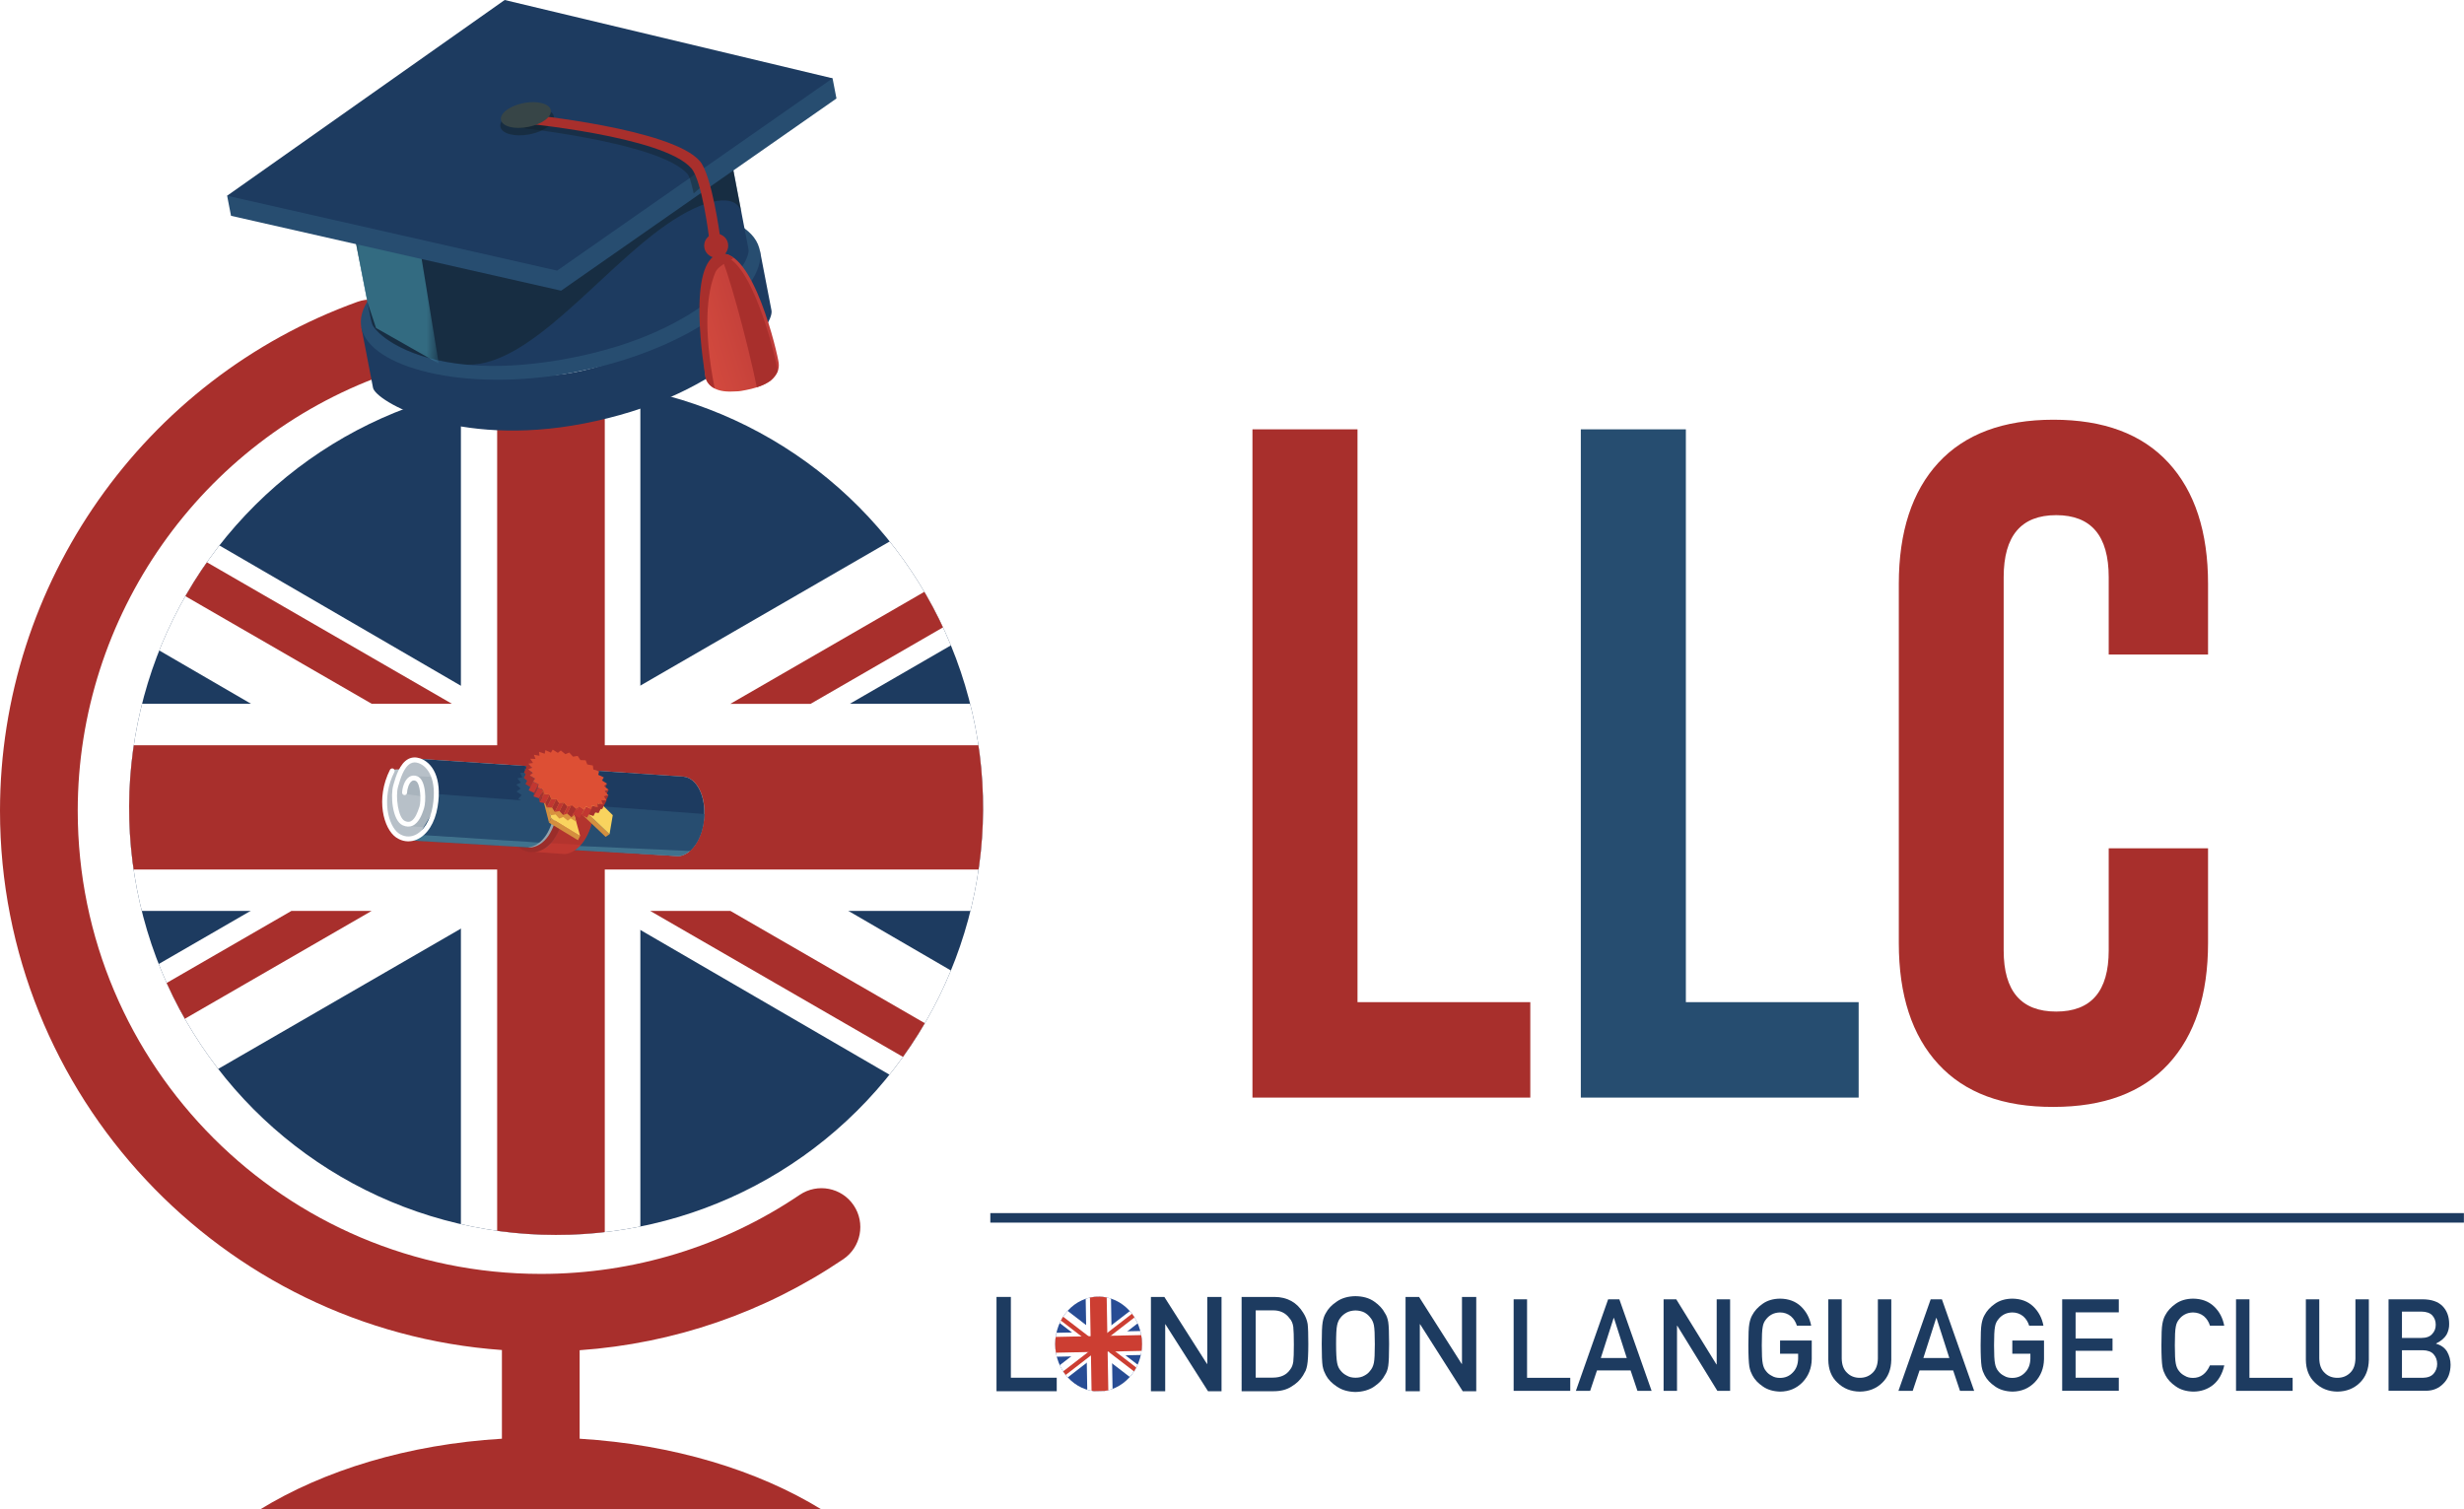
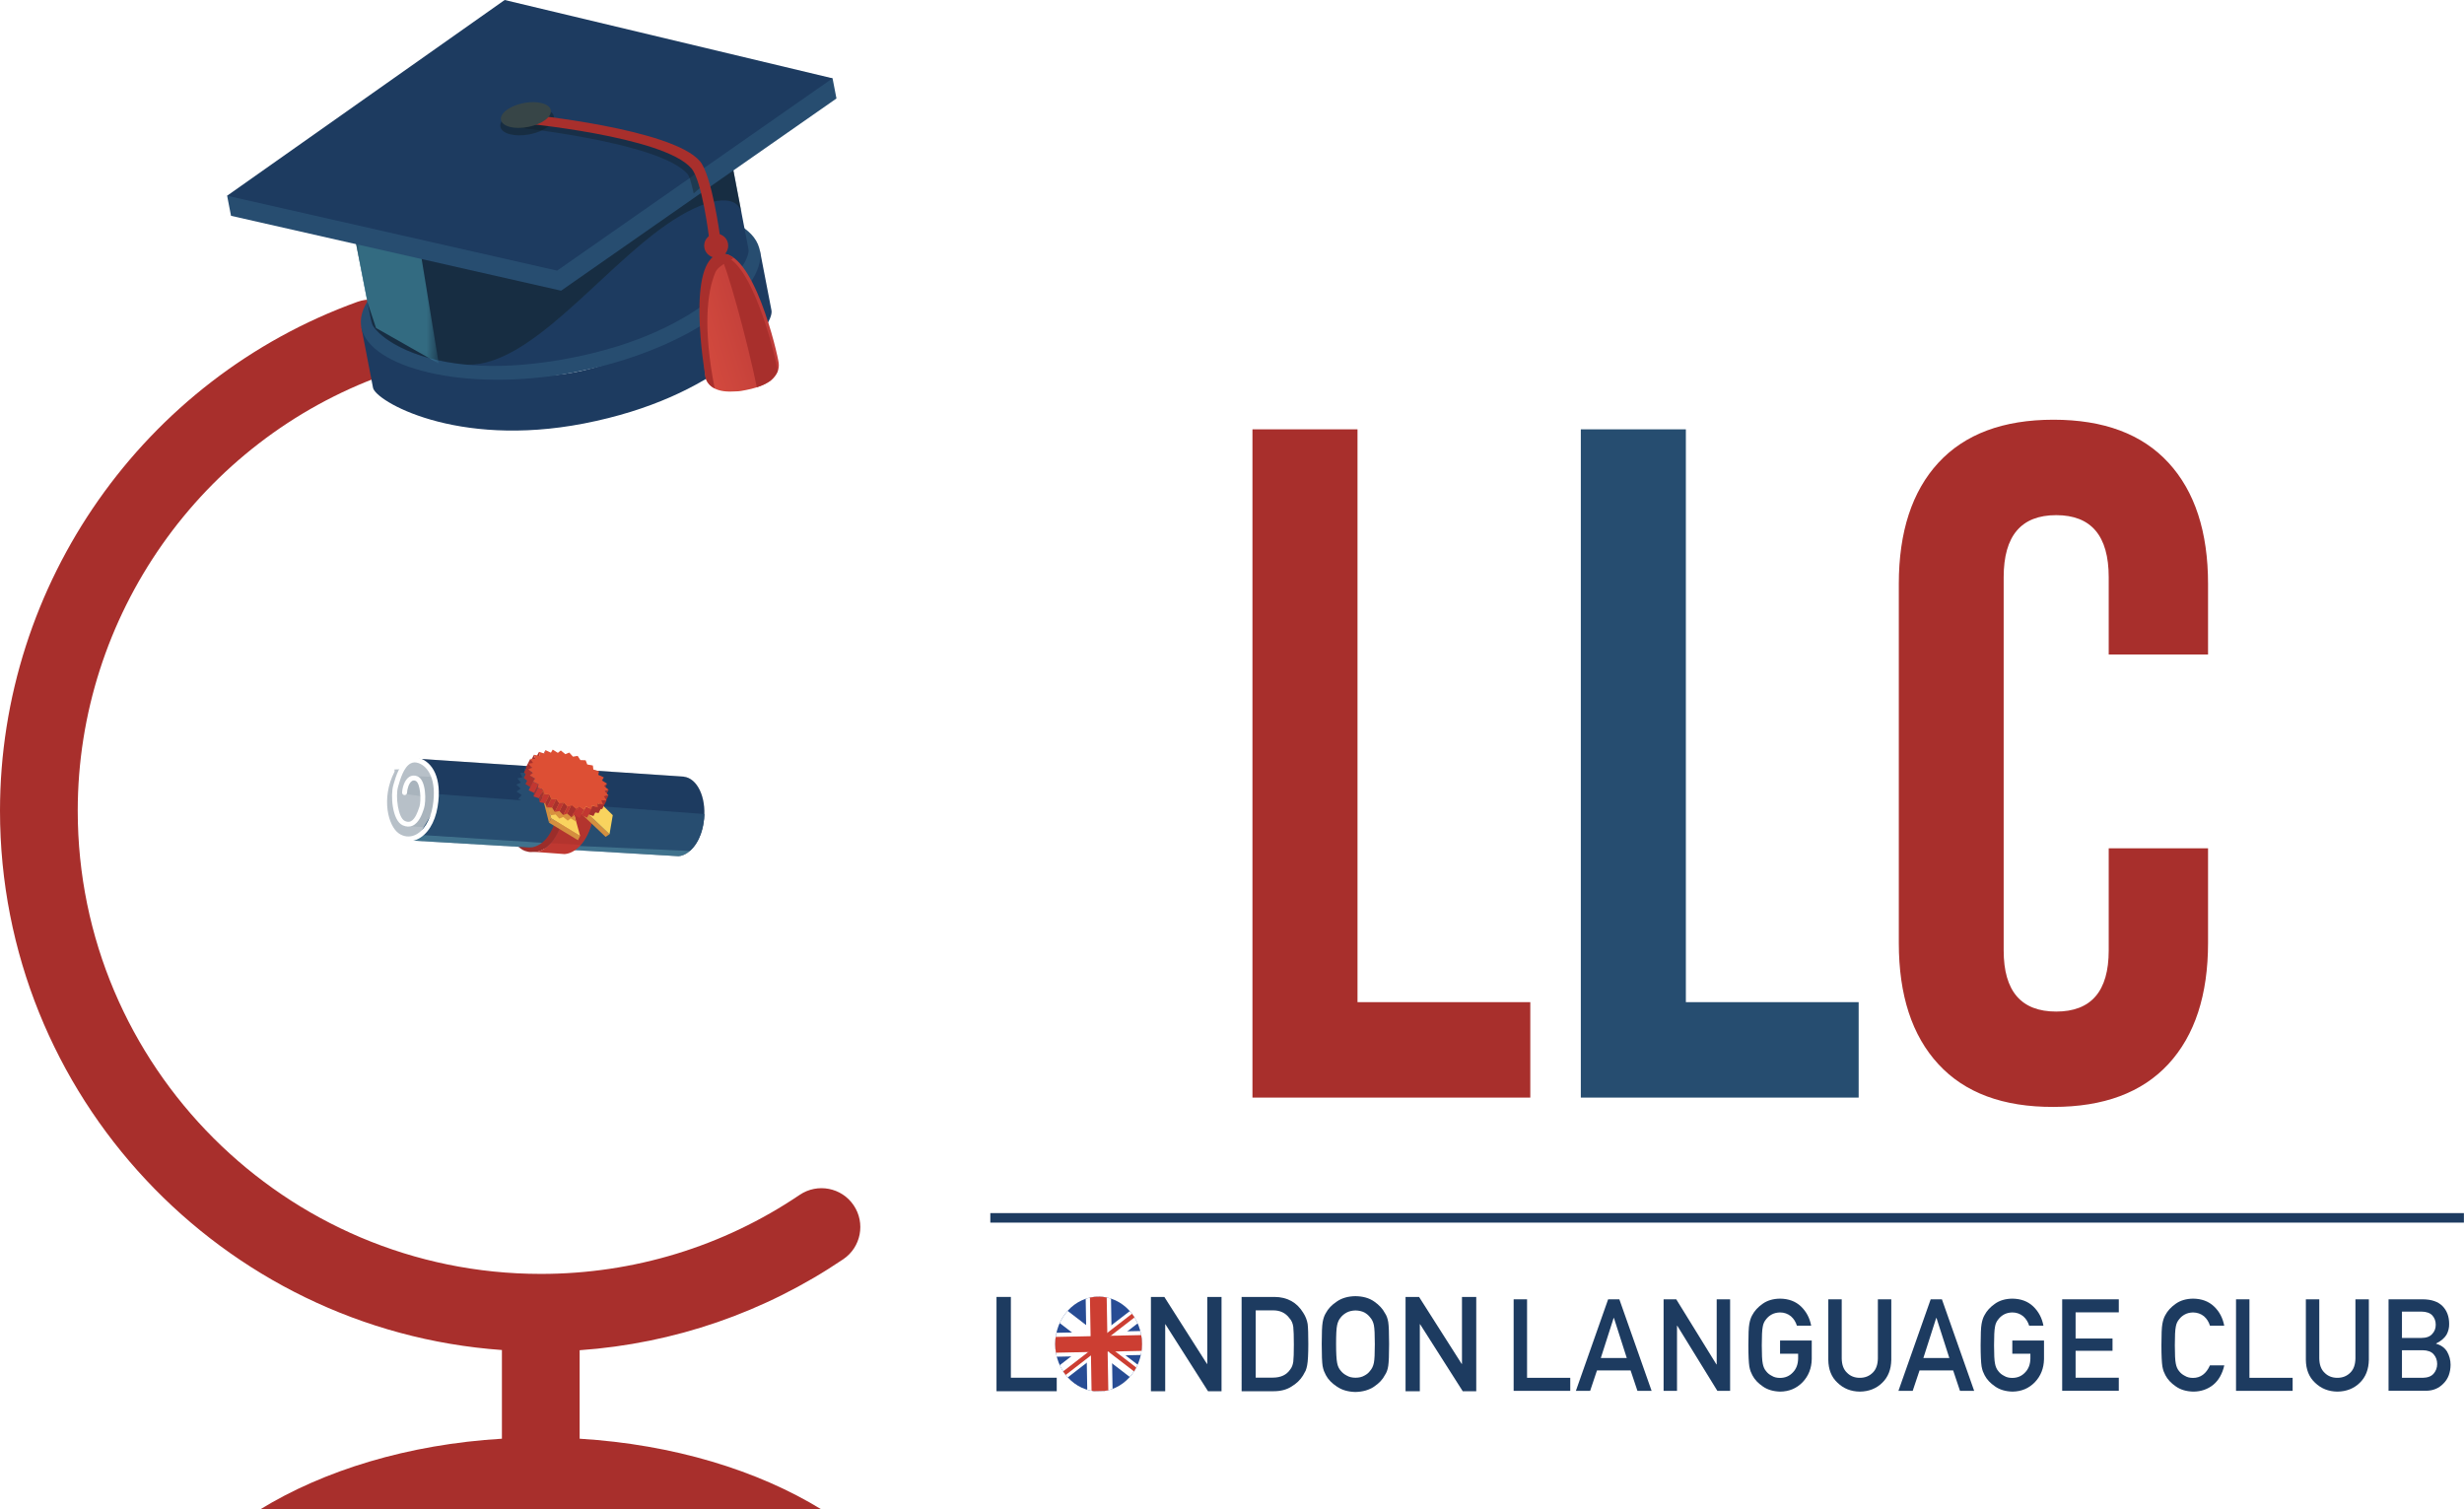
<svg xmlns="http://www.w3.org/2000/svg" xmlns:xlink="http://www.w3.org/1999/xlink" version="1.1" id="Layer_1" x="0px" y="0px" style="enable-background:new 0 0 302 294;" xml:space="preserve" viewBox="26.54 52.05 258.96 158.63">
  <style type="text/css">
	.st0{fill:#ffffff;}
	.st1{fill:#A82F2C;}
	.st2{clip-path:url(#SVGID_2_);}
	.st3{fill:#1D3B60;}
	.st4{fill:#264D70;}
	.st5{fill:#374547;}
	.st6{fill:#274D70;}
	.st7{opacity:0.5;fill:#122025;}
	.st8{filter:url(#Adobe_OpacityMaskFilter);}
	.st9{fill:url(#SVGID_4_);}
	.st10{opacity:0.7;mask:url(#SVGID_3_);fill:#51ACC4;}
	.st11{opacity:0;fill:#122025;}
	.st12{opacity:0.4;fill:#122025;}
	.st13{fill:url(#SVGID_5_);}
	.st14{fill:url(#SVGID_6_);}
	.st15{fill:#9B2D2A;}
	.st16{fill:#CCCACB;}
	.st17{fill:#B7C0C8;}
	.st18{opacity:0.4;fill:#94A3AD;}
	.st19{opacity:0.4;fill:#77C5D1;}
	.st20{fill:#94A3AD;}
	.st21{fill:#BF3831;}
	.st22{opacity:0.5;fill:#A8312D;}
	.st23{enable-background:new    ;}
	.st24{fill:#D48F3F;}
	.st25{fill:#F9D35E;}
	.st26{fill:#D8913F;}
	.st27{fill:#AF362E;}
	.st28{fill:#A8312D;}
	.st29{fill:#C23731;}
	.st30{fill:#DD4F34;}
	.st31{clip-path:url(#SVGID_8_);}
	.st32{fill:#274C94;}
	.st33{clip-path:url(#SVGID_10_);fill:#ffffff;}
	.st34{clip-path:url(#SVGID_10_);fill:#CC3E32;}
	.st35{fill:#CC3E32;}
</style>
  <rect class="st0" width="302" height="294" />
  <g>
    <g>
      <path class="st1" d="M26.54,137.26c0-23.9,15.1-45.39,37.57-53.49c2.12-0.76,4.46,0.34,5.23,2.46c0.76,2.12-0.34,4.46-2.46,5.23    c-19.24,6.93-32.17,25.34-32.17,45.8c0,26.84,21.83,48.67,48.67,48.67c9.75,0,19.16-2.87,27.21-8.31c1.87-1.26,4.41-0.77,5.67,1.1    c1.26,1.87,0.77,4.41-1.1,5.67c-8.27,5.59-17.77,8.86-27.7,9.56v9.3c9.85,0.6,18.71,3.32,25.41,7.43H53.88    c6.7-4.11,15.56-6.84,25.41-7.43v-9.32C49.86,191.83,26.54,167.22,26.54,137.26z" />
      <g>
        <defs>
-           <ellipse id="SVGID_1_" transform="matrix(0.23 -0.973 0.973 0.23 -67.768 188.178)" cx="85" cy="136.9" rx="44.88" ry="44.88" />
-         </defs>
+           </defs>
        <clipPath id="SVGID_2_">
          <use xlink:href="#SVGID_1_" style="overflow:visible;" />
        </clipPath>
        <g class="st2">
          <rect id="rect124_7_" x="27.9" y="63.05" class="st3" width="113.11" height="124.23" />
          <path id="path146_4_" class="st0" d="M128.34,104.16l-100.6,58.15v7.32H40.4L141,111.48v-7.32H128.34z M40.47,104.07L141,162.48      v7.35h-12.65L27.82,111.43v-7.35H40.47z" />
          <path id="path136_4_" class="st0" d="M74.98,74.37v110.7h18.86V74.37H74.98z M27.82,126.01v21.77H141v-21.77H27.82z" />
          <path id="path141_4_" class="st1" d="M27.9,130.37v13.06H141v-13.06H27.9z M78.79,87.58v99.69H90.1V87.58H78.79z" />
          <path id="path150_4_" class="st1" d="M132.57,169.55l-37.7-21.77h8.43l37.7,21.77H132.57z M141,109.12l-29.27,16.9h-8.43      l37.7-21.77V109.12z M65.6,126.01l-37.7-21.77h8.43l37.7,21.77H65.6z M27.9,164.68l29.27-16.9h8.43l-37.7,21.77V164.68z" />
        </g>
      </g>
    </g>
  </g>
  <g>
    <path class="st1" d="M158.17,97.17h11.04v60.2h18.16v10.03h-29.2V97.17z" />
    <path class="st4" d="M192.68,97.17h11.04v60.2h18.16v10.03h-29.2V97.17z" />
    <path class="st1" d="M230.26,163.89c-2.78-3.01-4.16-7.26-4.16-12.74v-37.73c0-5.48,1.39-9.73,4.16-12.74   c2.78-3.01,6.81-4.52,12.09-4.52c5.28,0,9.31,1.5,12.09,4.52c2.77,3.01,4.16,7.26,4.16,12.74v7.42h-10.44v-8.13   c0-4.35-1.84-6.52-5.52-6.52c-3.68,0-5.52,2.17-5.52,6.52v39.23c0,4.28,1.84,6.42,5.52,6.42c3.68,0,5.52-2.14,5.52-6.42v-10.74   h10.44v9.93c0,5.49-1.39,9.73-4.16,12.74c-2.78,3.01-6.81,4.51-12.09,4.51C237.06,168.4,233.03,166.9,230.26,163.89z" />
  </g>
  <g>
    <line class="st3" x1="130.62" y1="180.04" x2="285.5" y2="180.04" />
    <rect x="130.62" y="179.54" class="st3" width="154.87" height="1" />
  </g>
  <g>
    <g>
      <path class="st3" d="M64.51,86.41c0.22,1.37,11.94,6.71,22.35,4.78c10.58-1.96,19.85-11.2,19.53-12.89l1.23,6.37    c0.33,1.69-5.55,9.14-19.72,11.89c-13.47,2.61-21.94-2.4-22.16-3.77L64.51,86.41z" />
      <g>
        <polygon class="st5" points="64.51,86.46 64.51,86.45 64.52,86.46    " />
        <path class="st6" d="M64.48,86.21c-0.46-4.23,8.13-9.35,19.47-11.55c11.35-2.2,21.24-0.66,22.38,3.44     c0.02,0.08,0.04,0.15,0.06,0.23c0.82,4.24-7.54,10.47-18.97,12.74c-0.09,0.02-0.19,0.04-0.28,0.06c-0.01,0-0.02,0-0.04,0.01     c-0.08,0.02-0.17,0.03-0.25,0.05c-0.05,0.01-0.1,0.02-0.15,0.03c-11.37,2.11-21.36-0.55-22.19-4.76l0-0.01     C64.5,86.37,64.49,86.29,64.48,86.21z" />
      </g>
      <path class="st3" d="M62.17,68.5l21.95,6.99l17.74-14.69l3.34,17.43c0.31,1.6-4.72,8.73-18.62,11.43    c-14.94,2.9-20.79-2.45-21-3.75L62.17,68.5z" />
      <path class="st7" d="M104.48,74.47c-0.43-2.2-3.81-1.69-8,1.26c-7,4.92-14.21,14.74-20.78,14.65c-6.28-0.56-9.31-2.98-9.98-4.14    c-0.08-0.26-0.15-0.49-0.2-0.65l-1.56-7.97c0.29-0.06,8.03-1.81,15.71-3.56l4.45,1.42l4.08-3.38c3.97-0.92,6.81-1.6,6.75-1.64    c-0.2-0.13,7.69-3.05,7.69-3.05l0.53,0.19L104.48,74.47z" />
      <defs>
        <filter id="Adobe_OpacityMaskFilter" filterUnits="userSpaceOnUse" x="63.88" y="77.29" width="8.77" height="12.97">
          <feColorMatrix type="matrix" values="1 0 0 0 0  0 1 0 0 0  0 0 1 0 0  0 0 0 1 0" />
        </filter>
      </defs>
      <mask maskUnits="userSpaceOnUse" x="63.88" y="77.29" width="8.77" height="12.97" id="SVGID_3_">
        <g class="st8">
          <linearGradient id="SVGID_4_" gradientUnits="userSpaceOnUse" x1="-1793.07" y1="374.093" x2="-1805.014" y2="374.093" gradientTransform="matrix(-0.982 0.19 0.19 0.982 -1771.72 59.95)">
            <stop offset="0" style="stop-color:#ffffff" />
            <stop offset="0.039" style="stop-color:#E6E5E4" />
            <stop offset="0.308" style="stop-color:#838080" />
            <stop offset="0.548" style="stop-color:#494747" />
            <stop offset="0.751" style="stop-color:#272626" />
            <stop offset="0.908" style="stop-color:#0E0E0E" />
            <stop offset="1" style="stop-color:#010101" />
          </linearGradient>
          <polygon class="st9" points="52.85,104.64 88.8,97.67 82.33,64.29 46.38,71.26     " />
        </g>
      </mask>
      <polygon class="st10" points="65.12,83.69 63.88,77.29 70.78,78.81 72.65,90.26 66.06,86.52   " />
      <path class="st11" d="M96.29,82.34c-2.82,1.65-6.27,3.01-10.12,3.76c-12.17,2.36-20.69-0.7-21.36-4.13l-2.39-12.11l19.46-5.83    l20.12-2.44L104,72.06c0.55,2.85-1.99,6.54-6.48,9.51L96.29,82.34z" />
      <polygon class="st6" points="60.39,68.6 80.1,54.7 103.4,60.26 114.04,60.28 114.45,62.4 114.45,62.4 85.51,82.6 50.82,74.73     50.82,74.73 50.41,72.62   " />
      <polygon class="st3" points="79.58,52.05 114.04,60.28 85.09,80.49 50.41,72.62   " />
      <path class="st12" d="M81.55,64.68c0,0,15.23,1.49,18.16,4.92c0.31,0.36,0.59,1.02,0.85,1.81l-1.12,0.97c0,0-0.34-1.7-0.63-2.03    c-2.92-3.4-18.42-4.96-18.42-4.96L81.55,64.68z" />
      <path class="st7" d="M79.13,65.37c0.14,0.74,1.52,1.1,3.07,0.8c1.55-0.3,2.7-1.15,2.55-1.89c-0.14-0.74-1.52-1.1-3.07-0.8    C80.13,63.78,78.99,64.62,79.13,65.37z" />
      <g>
        <g>
          <path class="st1" d="M81.94,64.07c0,0,15.23,1.49,18.16,4.92c1.26,1.47,2.12,7.92,2.12,7.92l-1.17,0.05c0,0-0.71-5.9-1.85-7.22      c-2.92-3.4-18.06-4.78-18.06-4.78L81.94,64.07z" />
        </g>
        <path class="st1" d="M84.08,65.06l-0.88-0.08c0,0,0.31-0.48,0.36-0.52c0.05-0.04,0.38,0.05,0.38,0.05l0.18,0.04     C83.96,64.55,83.87,65.02,84.08,65.06z" />
      </g>
      <g>
-         <path class="st5" d="M79.19,64.65c0.13,0.69,1.42,1.03,2.86,0.74c1.45-0.28,2.51-1.07,2.38-1.76c-0.13-0.69-1.42-1.03-2.86-0.75     C80.12,63.17,79.06,63.95,79.19,64.65z" />
+         <path class="st5" d="M79.19,64.65c0.13,0.69,1.42,1.03,2.86,0.74c1.45-0.28,2.51-1.07,2.38-1.76c-0.13-0.69-1.42-1.03-2.86-0.75     C80.12,63.17,79.06,63.95,79.19,64.65" />
      </g>
      <g>
        <linearGradient id="SVGID_5_" gradientUnits="userSpaceOnUse" x1="-1836.54" y1="376.703" x2="-1835.424" y2="376.703" gradientTransform="matrix(-0.982 0.19 0.19 0.982 -1771.72 59.95)">
          <stop offset="0" style="stop-color:#FAED56" />
          <stop offset="1" style="stop-color:#EB9940" />
        </linearGradient>
        <polygon class="st13" points="102.19,82.24 103.29,82.03 102.6,78.51 101.51,78.72    " />
      </g>
      <g>
        <linearGradient id="SVGID_6_" gradientUnits="userSpaceOnUse" x1="-1424.671" y1="767.132" x2="-1405.987" y2="769.216" gradientTransform="matrix(-0.873 0.169 0.169 0.873 -1261.15 -345.598)">
          <stop offset="0" style="stop-color:#AF3034" />
          <stop offset="0.605" style="stop-color:#CB453C" />
          <stop offset="1" style="stop-color:#DD4F41" />
        </linearGradient>
        <path class="st14" d="M100.69,91.7c-0.09-0.47-0.39-4.23-0.3-7.6c0.07-2.63,0.24-5.06,1.78-5.36c3.51-0.68,6.1,10.5,6.21,11.47     c0.07,0.57-0.11,1.21-0.83,1.82c-0.23,0.19-0.61,0.38-0.76,0.45c-0.48,0.22-1.08,0.41-1.85,0.56c-0.36,0.07-0.69,0.14-1,0.14     c-0.41,0.01-0.6,0.03-0.82,0.02C101.45,93.17,100.81,92.34,100.69,91.7z" />
        <path class="st1" d="M101.81,78.86c0.1-0.05,0.2-0.08,0.32-0.11c0.2,0.07,0.45,0.17,0.78,0.31c2.62,1.1,4.79,8.95,5.38,11.94     c-0.12,0.34-0.35,0.69-0.75,1.03c-0.23,0.19-0.61,0.38-0.76,0.45c-0.21,0.1-0.44,0.19-0.7,0.27c-1.03-5.06-3.19-12.79-3.72-13.52     C102.37,79.23,102.05,79.03,101.81,78.86z" />
        <path class="st1" d="M101.66,92.87c-0.61-0.31-0.89-0.77-0.97-1.17c-0.16-0.83-2.03-12.28,1.47-12.96     c0.48-0.09,0.95,0.04,1.4,0.34c0.26,0.25-1.46,0.7-1.84,1.6c-0.9,2.14-1.28,5.92-0.09,12.1     C101.64,92.82,101.65,92.84,101.66,92.87z" />
      </g>
    </g>
    <g>
      <path class="st1" d="M103.05,77.63c0.13,0.68-0.31,1.35-1,1.48c-0.68,0.13-1.34-0.31-1.48-1c-0.13-0.68,0.31-1.35,1-1.48    C102.26,76.5,102.92,76.95,103.05,77.63z" />
    </g>
  </g>
  <g>
    <path class="st15" d="M85.49,137.23c-0.44,2.63-2.01,4.56-3.5,4.32c-1.5-0.25-2.36-2.59-1.92-5.22c0.44-2.63,2.01-4.56,3.5-4.32   C85.07,132.26,85.92,134.6,85.49,137.23z" />
    <g>
      <path class="st16" d="M98.42,133.67l0,0.01c1.4,0.16,2.35,2.13,2.12,4.42c-0.21,2.16-1.38,3.83-2.68,3.93l-28.55-1.87l0.56-8.41    L98.42,133.67z" />
      <path class="st17" d="M67.09,135.73c0.1-1.01,0.22-2,0.66-2.68c0.17-0.27,0.92-0.01,1.01-0.29c0.16-0.49,0.73-1.01,1.28-0.95    c1.41,0.14,2.37,2.12,2.15,4.42c-0.22,2.31-1.55,4.06-2.96,3.93C67.83,140.02,66.87,138.04,67.09,135.73z" />
      <g>
        <path class="st18" d="M88.88,134.48L88.88,134.48c0.94,0.11,1.58,1.44,1.43,2.99c-0.14,1.45-0.93,2.58-1.81,2.65l0,0.03     l-19.24-1.29c0,0,1.47-0.39,1.71-2.59c0.22-2-1.07-2.67-1.07-2.67L88.88,134.48z" />
        <path class="st18" d="M70.91,135.89c0.03-0.32-1.9-0.24-1.85-0.54c0.18-1.14,0.29-1.6,1.04-1.53c0.95,0.09,1.02,0.89,0.87,2.45     c-0.15,1.55-0.8,2.68-1.75,2.58c-0.41-0.04,0.39,0.04,0.79-0.38C70.55,137.92,70.83,136.77,70.91,135.89z" />
      </g>
      <path class="st3" d="M72.2,136.23c0.22-2.31-0.74-4.29-2.15-4.42c-0.06-0.01-0.12-0.01-0.18-0.01l0-0.05l28.54,1.92l0,0.01    c1.4,0.16,2.35,2.13,2.12,4.42c-0.21,2.16-1.38,3.83-2.68,3.93l-28.52-1.67l-0.02-0.2C70.69,140.24,71.98,138.5,72.2,136.23z" />
      <path class="st6" d="M86.66,139.65c0.01-0.02,0.36,1.32,0.37,1.3l12.01,0.53c1.14-1,1.41-2.51,1.5-3.38    c0.02-0.17,0.03-0.34,0.03-0.5l-11.54-0.86c0.17-0.1,0.26-0.15,0.43-0.25c-0.22-0.19-0.34-0.29-0.56-0.48    c0.13-0.14,0.19-0.21,0.32-0.34c-0.24-0.15-0.37-0.23-0.61-0.38c0.08-0.16,0.12-0.24,0.19-0.41c-0.25-0.11-0.38-0.17-0.63-0.28    c0.03-0.18,0.04-0.27,0.06-0.45c-0.25-0.07-0.37-0.1-0.62-0.17c-0.02-0.19-0.03-0.28-0.06-0.46c-0.24-0.03-0.35-0.04-0.59-0.07    c-0.07-0.18-0.1-0.28-0.17-0.46c-0.22,0.01-0.32,0.02-0.54,0.03c-0.11-0.18-0.16-0.26-0.26-0.44c-0.19,0.05-0.29,0.07-0.48,0.12    c-0.14-0.16-0.21-0.24-0.35-0.4c-0.16,0.08-0.24,0.12-0.4,0.2c-0.17-0.14-0.25-0.21-0.42-0.35c-0.13,0.11-0.19,0.16-0.31,0.27    c-0.19-0.12-0.28-0.18-0.47-0.3c-0.09,0.13-0.13,0.2-0.22,0.33c-0.2-0.09-0.31-0.14-0.51-0.23c-0.05,0.15-0.07,0.23-0.11,0.38    c-0.21-0.06-0.32-0.09-0.53-0.15c-0.01,0.17-0.01,0.25,0,0.42c-0.22-0.03-0.33-0.04-0.55-0.06c0.04,0.18,0.06,0.26,0.11,0.44    c-0.22,0.01-0.33,0.02-0.54,0.03c0.08,0.18,0.12,0.27,0.23,0.45c-0.21,0.05-0.31,0.07-0.52,0.12c0.13,0.17,0.21,0.26,0.36,0.44    c-0.19,0.09-0.29,0.13-0.48,0.22c0.18,0.16,0.27,0.25,0.46,0.41c-0.17,0.13-0.26,0.19-0.43,0.32c0.21,0.15,0.32,0.22,0.54,0.36    c-0.15,0.16-0.22,0.24-0.36,0.41c0.12,0.06,0.21,0.1,0.3,0.15l-8.94-0.67l0.05,1.23l-1.82,3.05l14.15,0.92    c0.06,0.06,0.66-1.07,0.74-0.99c0.07-0.06,0.13-0.12,0.19-0.17l0.9,0.05C86.63,139.61,86.64,139.63,86.66,139.65z" />
      <path class="st19" d="M97.85,142.03c0.42-0.03,0.83-0.23,1.2-0.55l-0.01,0l-11.6-0.52l-4.17-0.36l-12.21-0.79l-1.75,0.44    l0.01,0.11L97.85,142.03z" />
      <g>
        <path class="st0" d="M68.46,140.23c0.59,0.3,1.25,0.32,1.87,0.06c1.1-0.47,1.92-1.75,2.2-3.44c0.52-3.12-0.61-4.68-1.83-5.1     c-0.45-0.15-0.86-0.13-1.24,0.06c-0.93,0.48-1.34,1.91-1.56,2.68l-0.03,0.11c-0.29,0.99-0.13,3.68,1,4.19     c0.37,0.16,0.72,0.18,1.03,0.04c0.69-0.31,1.01-1.25,1.18-1.76l0.02-0.07c0.23-0.69,0.26-3.02-0.72-3.38     c-0.31-0.11-0.6-0.08-0.85,0.09c-0.5,0.34-0.71,1.16-0.73,1.63c-0.01,0.14,0.11,0.26,0.25,0.27c0.14,0.01,0.26-0.11,0.27-0.25     c0.01-0.36,0.18-1,0.5-1.22c0.11-0.08,0.24-0.09,0.39-0.03c0.52,0.19,0.62,2.09,0.41,2.73l-0.03,0.08     c-0.13,0.4-0.41,1.23-0.89,1.45c-0.18,0.08-0.38,0.07-0.61-0.04c-0.71-0.32-1-2.59-0.72-3.57l0.03-0.11     c0.2-0.69,0.57-1.99,1.3-2.37c0.25-0.13,0.52-0.14,0.83-0.03c0.98,0.34,1.95,1.72,1.49,4.52c-0.25,1.51-0.96,2.65-1.89,3.05     c-0.56,0.24-1.16,0.17-1.67-0.18c-1.13-0.78-1.88-3.69-0.47-6.46c0.06-0.13,0.01-0.28-0.11-0.35c-0.13-0.06-0.28-0.01-0.35,0.11     c-1.55,3.07-0.67,6.22,0.64,7.12C68.26,140.12,68.36,140.18,68.46,140.23z" />
      </g>
-       <path class="st20" d="M85.57,137.06c0.17-1.8-0.28-3.42-1.09-4.33l-1.65-0.11c0.04,0.02,0.1,0.04,0.18,0.06    c1.17,0.19,2.01,2.43,1.82,4.36c-0.21,2.18-1.27,3.89-2.78,4.07l1.48,0.09C84.57,140.5,85.39,138.94,85.57,137.06z" />
    </g>
    <path class="st15" d="M85.88,137.07c0.25-2.63-0.84-4.89-2.44-5.07l-0.28,0l-0.37,0.12l-0.08,0.15c0.43,0.05,0.14,0.34,0.59,0.42   c1.17,0.19,2.01,2.43,1.82,4.36c-0.22,2.24-1.33,3.98-2.91,4.08c-0.15,0.01-0.11,0.35-0.25,0.36c0,0,0.05,0.06,0.07,0.07   c0.26,0.04,0.75,0.03,0.75,0.03C84.29,141.47,85.64,139.54,85.88,137.07z" />
    <g>
      <path class="st21" d="M88.96,137.3c0.25-2.63-0.84-4.89-2.44-5.07l0-0.01L83.49,132c1.55,0.25,2.61,2.49,2.36,5.07    c-0.24,2.48-1.58,4.4-3.08,4.51l3.11,0.23C87.38,141.7,88.73,139.78,88.96,137.3z" />
      <path class="st22" d="M88.96,137.3c0-0.02,0-0.03,0-0.05c-0.36-0.35-0.77-0.73-0.82-0.72c-0.07,0.02-1.48-0.18-2.26-0.27    c0,0.26-0.01,0.53-0.04,0.81c-0.14,1.49-0.69,2.78-1.43,3.59l3.15,0.18C88.3,140.03,88.82,138.76,88.96,137.3z" />
    </g>
    <g>
      <g>
        <g class="st23">
          <g>
            <polygon class="st24" points="90.6,139.72 90.19,140 86.21,136.23 86.44,135.77      " />
          </g>
          <g>
            <polygon class="st25" points="90.94,137.72 90.6,139.72 86.44,135.77 88.82,135.64      " />
          </g>
        </g>
        <g class="st23">
          <g>
            <polygon class="st24" points="84.47,138.05 84.24,138.51 83.4,135.22 83.63,134.77      " />
          </g>
          <g>
            <polygon class="st24" points="87.51,139.9 87.28,140.35 84.24,138.51 84.47,138.05      " />
          </g>
          <g>
            <polygon class="st25" points="86.37,135.78 87.51,139.9 84.47,138.05 83.63,134.77      " />
          </g>
        </g>
        <polygon class="st26" points="85.32,138.08 85.73,137.91 86.21,138.3 86.52,138.05 87.06,138.39 87.08,138.35 86.37,135.78      83.63,134.77 84.35,137.58 84.44,137.73 84.93,137.65    " />
      </g>
      <g>
        <g>
          <polygon class="st27" points="90,133.77 89.54,134.68 89.34,135 89.8,134.09     " />
        </g>
        <g>
          <polygon class="st28" points="83.78,131.27 83.32,132.17 83.39,131.8 83.86,130.89     " />
        </g>
        <g>
          <polygon class="st28" points="90.34,134.43 89.88,135.33 89.57,135.58 90.03,134.67     " />
        </g>
        <g>
          <polygon class="st28" points="83.24,131.49 82.77,132.39 82.72,131.98 83.18,131.07     " />
        </g>
        <g>
          <polygon class="st28" points="90.51,135.06 90.05,135.97 89.64,136.14 90.1,135.23     " />
        </g>
        <g>
          <polygon class="st28" points="82.82,131.82 82.36,132.72 82.19,132.29 82.65,131.38     " />
        </g>
        <g>
          <polygon class="st28" points="90.49,135.65 90.03,136.56 89.54,136.64 90,135.73     " />
        </g>
        <g>
          <polygon class="st28" points="82.56,132.24 82.1,133.15 81.81,132.71 82.27,131.8     " />
        </g>
        <g>
          <polygon class="st28" points="90.29,136.17 89.83,137.08 89.27,137.06 89.74,136.15     " />
        </g>
        <g>
          <polygon class="st28" points="82.46,132.74 82,133.65 81.61,133.22 82.07,132.32     " />
        </g>
        <g>
          <polygon class="st28" points="89.91,136.59 89.45,137.5 88.86,137.39 89.32,136.48     " />
        </g>
        <g>
          <polygon class="st28" points="82.53,133.3 82.07,134.2 81.59,133.81 82.05,132.91     " />
        </g>
        <g>
          <polygon class="st28" points="89.37,136.9 88.91,137.81 88.31,137.61 88.78,136.7     " />
        </g>
        <g>
          <polygon class="st28" points="82.76,133.88 82.3,134.79 81.76,134.45 82.22,133.55     " />
        </g>
        <g>
          <polygon class="st29" points="88.7,137.08 88.24,137.99 87.66,137.71 88.12,136.81     " />
        </g>
        <g>
          <polygon class="st29" points="83.14,134.47 82.68,135.38 82.1,135.11 82.56,134.2     " />
        </g>
        <g>
          <polygon class="st28" points="88.12,136.81 87.66,137.71 87.46,138.03 87.93,137.13     " />
        </g>
        <g>
          <polygon class="st29" points="87.93,137.13 87.46,138.03 86.92,137.69 87.39,136.78     " />
        </g>
        <g>
          <polygon class="st29" points="83.67,135.04 83.2,135.95 82.61,135.75 83.07,134.85     " />
        </g>
        <g>
          <polygon class="st28" points="83.07,134.85 82.61,135.75 82.68,135.38 83.14,134.47     " />
        </g>
        <g>
          <polygon class="st28" points="87.08,137.03 86.61,137.94 86.14,137.55 86.6,136.64     " />
        </g>
        <g>
          <polygon class="st29" points="87.39,136.78 86.92,137.69 86.61,137.94 87.08,137.03     " />
        </g>
        <g>
          <polygon class="st29" points="84.3,135.56 83.84,136.47 83.25,136.36 83.71,135.46     " />
        </g>
        <g>
          <polygon class="st28" points="83.71,135.46 83.25,136.36 83.2,135.95 83.67,135.04     " />
        </g>
        <g>
          <polygon class="st28" points="86.19,136.81 85.73,137.71 85.34,137.29 85.8,136.38     " />
        </g>
        <g>
          <polygon class="st29" points="86.6,136.64 86.14,137.55 85.73,137.71 86.19,136.81     " />
        </g>
        <g>
          <polygon class="st29" points="85.02,136.02 84.56,136.92 84.01,136.91 84.47,136     " />
        </g>
        <g>
          <polygon class="st28" points="84.47,136 84.01,136.91 83.84,136.47 84.3,135.56     " />
        </g>
        <g>
          <polygon class="st28" points="85.31,136.46 84.85,137.37 84.56,136.92 85.02,136.02     " />
        </g>
        <g>
          <path class="st30" d="M88.12,136.81l-0.19,0.32l-0.54-0.34l-0.31,0.25l-0.48-0.39l-0.41,0.17l-0.39-0.43l-0.49,0.08l-0.29-0.44      L84.47,136l-0.17-0.44l-0.59-0.11l-0.05-0.42l-0.6-0.19l0.08-0.37l-0.58-0.27l0.2-0.32l-0.54-0.34l0.31-0.25l-0.48-0.39      l0.41-0.16l-0.39-0.43l0.49-0.08l-0.29-0.44l0.55,0.02l-0.17-0.44l0.59,0.11l-0.05-0.42l0.6,0.2l0.07-0.38l0.58,0.27l0.19-0.32      l0.54,0.34l0.31-0.25l0.48,0.39l0.41-0.17l0.39,0.43l0.49-0.08l0.29,0.44l0.55,0.02l0.17,0.44l0.59,0.11l0.05,0.42l0.6,0.19      l-0.08,0.37l0.58,0.27l-0.2,0.32l0.54,0.34l-0.31,0.25l0.48,0.39l-0.41,0.16l0.39,0.43L90,135.73l0.29,0.44l-0.55-0.02      l0.17,0.44l-0.59-0.11l0.05,0.42l-0.6-0.2l-0.07,0.38L88.12,136.81z M83.37,134.15" />
        </g>
        <g>
          <polygon class="st29" points="85.8,136.38 85.34,137.29 84.85,137.37 85.31,136.46     " />
        </g>
      </g>
    </g>
  </g>
  <g>
    <g>
      <path class="st3" d="M131.28,188.35h1.5v8.49h4.82v1.42h-6.33V188.35z" />
      <path class="st3" d="M147.5,188.35h1.41l4.48,7.04h0.03v-7.04h1.5v9.91h-1.42l-4.48-7.04H149v7.04h-1.5V188.35z" />
      <path class="st3" d="M157.02,188.35h3.47c1.34,0.01,2.35,0.57,3.02,1.67c0.24,0.37,0.39,0.76,0.46,1.17    c0.05,0.41,0.07,1.11,0.07,2.11c0,1.06-0.04,1.81-0.12,2.23c-0.04,0.21-0.09,0.4-0.16,0.57c-0.08,0.16-0.17,0.33-0.28,0.51    c-0.29,0.47-0.69,0.85-1.21,1.16c-0.51,0.33-1.14,0.49-1.88,0.49h-3.36V188.35z M158.52,196.83h1.79c0.84,0,1.45-0.29,1.83-0.86    c0.17-0.21,0.27-0.48,0.32-0.81c0.04-0.32,0.06-0.92,0.06-1.81c0-0.86-0.02-1.48-0.06-1.85c-0.05-0.37-0.18-0.67-0.39-0.9    c-0.42-0.58-1.01-0.85-1.77-0.84h-1.79V196.83z" />
      <path class="st3" d="M165.45,193.3c0-1.15,0.03-1.92,0.1-2.31c0.07-0.39,0.18-0.7,0.33-0.94c0.24-0.46,0.63-0.87,1.16-1.22    c0.52-0.36,1.17-0.55,1.95-0.56c0.79,0.01,1.44,0.19,1.97,0.56c0.52,0.36,0.9,0.77,1.13,1.22c0.17,0.24,0.28,0.55,0.35,0.94    c0.06,0.39,0.09,1.16,0.09,2.31c0,1.13-0.03,1.9-0.09,2.3c-0.06,0.4-0.18,0.72-0.35,0.96c-0.23,0.46-0.61,0.86-1.13,1.21    c-0.53,0.36-1.18,0.55-1.97,0.57c-0.78-0.02-1.43-0.21-1.95-0.57c-0.53-0.35-0.92-0.75-1.16-1.21c-0.07-0.15-0.14-0.29-0.2-0.43    c-0.05-0.14-0.1-0.32-0.14-0.53C165.48,195.2,165.45,194.43,165.45,193.3z M166.96,193.3c0,0.97,0.04,1.63,0.11,1.98    c0.06,0.34,0.19,0.62,0.39,0.84c0.16,0.2,0.37,0.37,0.63,0.5c0.25,0.15,0.56,0.22,0.91,0.22c0.36,0,0.67-0.07,0.93-0.22    c0.25-0.13,0.45-0.29,0.6-0.5c0.19-0.21,0.33-0.49,0.4-0.84c0.07-0.34,0.1-1,0.1-1.98c0-0.97-0.03-1.64-0.1-1.99    c-0.07-0.34-0.21-0.61-0.4-0.82c-0.15-0.2-0.35-0.37-0.6-0.51c-0.26-0.13-0.57-0.2-0.93-0.21c-0.35,0.01-0.66,0.08-0.91,0.21    c-0.26,0.14-0.47,0.31-0.63,0.51c-0.19,0.21-0.32,0.49-0.39,0.82C166.99,191.66,166.96,192.32,166.96,193.3z" />
      <path class="st3" d="M174.27,188.35h1.41l4.48,7.04h0.03v-7.04h1.5v9.91h-1.42l-4.48-7.04h-0.03v7.04h-1.5V188.35z" />
    </g>
    <g>
      <defs>
        <ellipse id="SVGID_7_" cx="142" cy="193.3" rx="4.56" ry="4.98" />
      </defs>
      <clipPath id="SVGID_8_">
        <use xlink:href="#SVGID_7_" style="overflow:visible;" />
      </clipPath>
      <g class="st31">
        <polygon class="st32" points="148.52,198.1 135.76,198.37 135.59,188.46 148.35,188.2    " />
        <polygon class="st0" points="148.41,191.89 148.46,194.41 135.7,194.67 135.65,192.16    " />
        <polygon class="st0" points="143.47,198.21 140.81,198.26 140.64,188.36 143.3,188.3    " />
        <g>
          <defs>
            <polygon id="SVGID_9_" points="148.52,198.1 135.76,198.37 135.59,188.46 148.35,188.2      " />
          </defs>
          <clipPath id="SVGID_10_">
            <use xlink:href="#SVGID_9_" style="overflow:visible;" />
          </clipPath>
          <polygon class="st33" points="149.93,198.41 148.93,199.57 134.16,188.21 135.16,187.06     " />
          <polygon class="st33" points="134.19,198.4 135.2,199.56 149.94,188.16 148.94,187.01     " />
          <path class="st34" d="M143.16,193.62c-0.06,0.17-0.07,0.35-0.06,0.54l7.29,5.6l0.31-0.35L143.16,193.62z" />
-           <path class="st34" d="M141.98,193.37c0.01-0.02,0.03-0.04,0.04-0.06l-7.09-5.45l-0.31,0.35l7.2,5.53      C141.86,193.61,141.91,193.49,141.98,193.37z" />
          <path class="st34" d="M142.15,192.93c0.06,0.08,0.11,0.16,0.17,0.24l7.38-5.7l-0.31-0.35l-7.34,5.67      C142.08,192.83,142.12,192.88,142.15,192.93z" />
          <path class="st34" d="M141.64,194.08c-0.02-0.03-0.03-0.06-0.05-0.09c0-0.01-0.01-0.01-0.02-0.02c-0.04-0.05-0.07-0.1-0.11-0.15      c-0.02-0.02-0.03-0.05-0.05-0.07l-7.28,5.62l0.31,0.35l7.23-5.59C141.66,194.12,141.65,194.1,141.64,194.08z" />
          <polygon class="st34" points="141.07,187.27 142.83,187.23 143.04,199.29 141.28,199.33     " />
        </g>
        <polygon class="st35" points="148.42,192.32 148.45,193.98 135.69,194.25 135.66,192.59    " />
      </g>
    </g>
  </g>
  <g>
    <g>
      <path class="st3" d="M185.62,188.6h1.41v8.25h4.54v1.37h-5.95V188.6z" />
      <path class="st3" d="M197.91,196.07h-3.53l-0.72,2.15h-1.5l3.39-9.62h1.18l3.39,9.62h-1.49L197.91,196.07z M197.51,194.77    l-1.35-4.21h-0.03l-1.35,4.21H197.51z" />
      <path class="st3" d="M201.38,188.6h1.33l4.22,6.84h0.03v-6.84h1.41v9.62h-1.34l-4.21-6.84h-0.03v6.84h-1.41V188.6z" />
      <path class="st3" d="M213.64,192.93h3.31v1.96c-0.02,0.96-0.34,1.77-0.96,2.42c-0.63,0.65-1.41,0.98-2.36,0.99    c-0.73-0.02-1.34-0.2-1.83-0.55c-0.5-0.34-0.86-0.73-1.09-1.17c-0.07-0.15-0.13-0.28-0.19-0.42c-0.05-0.14-0.09-0.31-0.13-0.51    c-0.06-0.39-0.1-1.13-0.1-2.23c0-1.12,0.03-1.86,0.1-2.24c0.07-0.38,0.17-0.68,0.31-0.92c0.23-0.44,0.59-0.84,1.09-1.19    c0.49-0.35,1.1-0.53,1.83-0.54c0.9,0.01,1.63,0.28,2.2,0.82c0.57,0.55,0.92,1.22,1.07,2.02h-1.5c-0.12-0.39-0.32-0.72-0.63-0.99    c-0.32-0.26-0.7-0.4-1.15-0.4c-0.33,0.01-0.62,0.08-0.86,0.21c-0.24,0.13-0.44,0.3-0.59,0.5c-0.18,0.21-0.31,0.47-0.36,0.8    c-0.07,0.34-0.1,0.99-0.1,1.94c0,0.95,0.03,1.59,0.1,1.92c0.06,0.33,0.18,0.61,0.36,0.81c0.15,0.2,0.35,0.36,0.59,0.48    c0.24,0.15,0.52,0.22,0.86,0.22c0.55,0,1-0.19,1.36-0.58c0.36-0.37,0.54-0.86,0.55-1.46v-0.5h-1.9V192.93z" />
      <path class="st3" d="M218.69,188.6h1.41v6.21c0.01,0.66,0.19,1.16,0.55,1.5c0.35,0.36,0.8,0.54,1.35,0.54s1-0.18,1.36-0.54    c0.35-0.34,0.53-0.84,0.54-1.5v-6.21h1.41v6.36c-0.02,1.01-0.33,1.81-0.95,2.41c-0.62,0.61-1.41,0.92-2.36,0.93    c-0.93-0.01-1.71-0.32-2.34-0.93c-0.64-0.59-0.96-1.4-0.97-2.41V188.6z" />
      <path class="st3" d="M231.81,196.07h-3.53l-0.72,2.15h-1.5l3.39-9.62h1.18l3.39,9.62h-1.49L231.81,196.07z M231.41,194.77    l-1.35-4.21h-0.03l-1.35,4.21H231.41z" />
      <path class="st3" d="M238.05,192.93h3.31v1.96c-0.02,0.96-0.34,1.77-0.96,2.42c-0.63,0.65-1.41,0.98-2.36,0.99    c-0.73-0.02-1.34-0.2-1.83-0.55c-0.5-0.34-0.86-0.73-1.09-1.17c-0.07-0.15-0.13-0.28-0.19-0.42c-0.05-0.14-0.09-0.31-0.13-0.51    c-0.06-0.39-0.1-1.13-0.1-2.23c0-1.12,0.03-1.86,0.1-2.24c0.07-0.38,0.17-0.68,0.31-0.92c0.23-0.44,0.59-0.84,1.09-1.19    c0.49-0.35,1.1-0.53,1.83-0.54c0.9,0.01,1.63,0.28,2.2,0.82c0.57,0.55,0.92,1.22,1.07,2.02h-1.5c-0.12-0.39-0.32-0.72-0.63-0.99    c-0.32-0.26-0.7-0.4-1.15-0.4c-0.33,0.01-0.62,0.08-0.86,0.21c-0.24,0.13-0.44,0.3-0.59,0.5c-0.18,0.21-0.31,0.47-0.36,0.8    c-0.07,0.34-0.1,0.99-0.1,1.94c0,0.95,0.03,1.59,0.1,1.92c0.06,0.33,0.18,0.61,0.36,0.81c0.15,0.2,0.35,0.36,0.59,0.48    c0.24,0.15,0.52,0.22,0.86,0.22c0.55,0,1-0.19,1.36-0.58c0.36-0.37,0.54-0.86,0.55-1.46v-0.5h-1.9V192.93z" />
      <path class="st3" d="M243.27,188.6h5.95v1.37h-4.54v2.75h3.88v1.29h-3.88v2.83h4.54v1.37h-5.95V188.6z" />
      <path class="st3" d="M260.31,195.53c-0.2,0.89-0.59,1.58-1.17,2.06c-0.59,0.47-1.29,0.71-2.1,0.71c-0.73-0.02-1.34-0.2-1.83-0.55    c-0.5-0.34-0.86-0.73-1.09-1.17c-0.07-0.15-0.13-0.28-0.19-0.42c-0.05-0.14-0.09-0.31-0.13-0.51c-0.06-0.39-0.1-1.13-0.1-2.23    c0-1.12,0.03-1.86,0.1-2.24c0.07-0.38,0.17-0.68,0.31-0.92c0.23-0.44,0.59-0.84,1.09-1.19c0.49-0.35,1.1-0.53,1.83-0.54    c0.9,0.01,1.63,0.28,2.2,0.82c0.57,0.54,0.92,1.22,1.07,2.02h-1.5c-0.12-0.39-0.32-0.72-0.63-0.99c-0.32-0.26-0.7-0.39-1.15-0.4    c-0.33,0.01-0.62,0.08-0.86,0.21c-0.24,0.13-0.44,0.3-0.59,0.5c-0.18,0.21-0.31,0.47-0.36,0.8c-0.07,0.34-0.1,0.99-0.1,1.94    c0,0.95,0.03,1.59,0.1,1.92c0.06,0.33,0.18,0.61,0.36,0.81c0.15,0.2,0.35,0.36,0.59,0.48c0.24,0.15,0.52,0.22,0.86,0.22    c0.79,0,1.39-0.44,1.78-1.32H260.31z" />
      <path class="st3" d="M261.54,188.6h1.41v8.25h4.54v1.37h-5.95V188.6z" />
      <path class="st3" d="M268.88,188.6h1.41v6.21c0.01,0.66,0.19,1.16,0.55,1.5c0.35,0.36,0.8,0.54,1.35,0.54s1-0.18,1.36-0.54    c0.35-0.34,0.53-0.84,0.54-1.5v-6.21h1.41v6.36c-0.02,1.01-0.33,1.81-0.95,2.41c-0.62,0.61-1.41,0.92-2.36,0.93    c-0.93-0.01-1.71-0.32-2.34-0.93c-0.64-0.59-0.96-1.4-0.97-2.41V188.6z" />
      <path class="st3" d="M277.57,188.6h3.61c0.92,0.01,1.6,0.25,2.06,0.71c0.46,0.47,0.7,1.09,0.7,1.87c0.01,0.4-0.08,0.77-0.27,1.13    c-0.1,0.17-0.24,0.33-0.42,0.49c-0.18,0.16-0.41,0.31-0.68,0.44v0.03c0.51,0.14,0.89,0.41,1.15,0.82    c0.24,0.43,0.37,0.89,0.37,1.39c-0.01,0.83-0.26,1.49-0.75,1.97c-0.49,0.51-1.1,0.76-1.84,0.76h-3.93V188.6z M278.98,189.89v2.77    h2.04c0.52,0,0.9-0.14,1.14-0.42c0.25-0.26,0.37-0.58,0.37-0.97c0-0.39-0.12-0.72-0.37-0.99c-0.24-0.25-0.62-0.38-1.14-0.39    H278.98z M278.98,193.95v2.9h2.18c0.53-0.01,0.91-0.16,1.15-0.44c0.24-0.28,0.37-0.62,0.37-1.01c0-0.4-0.12-0.74-0.37-1.02    c-0.24-0.28-0.63-0.42-1.15-0.43H278.98z" />
    </g>
  </g>
</svg>